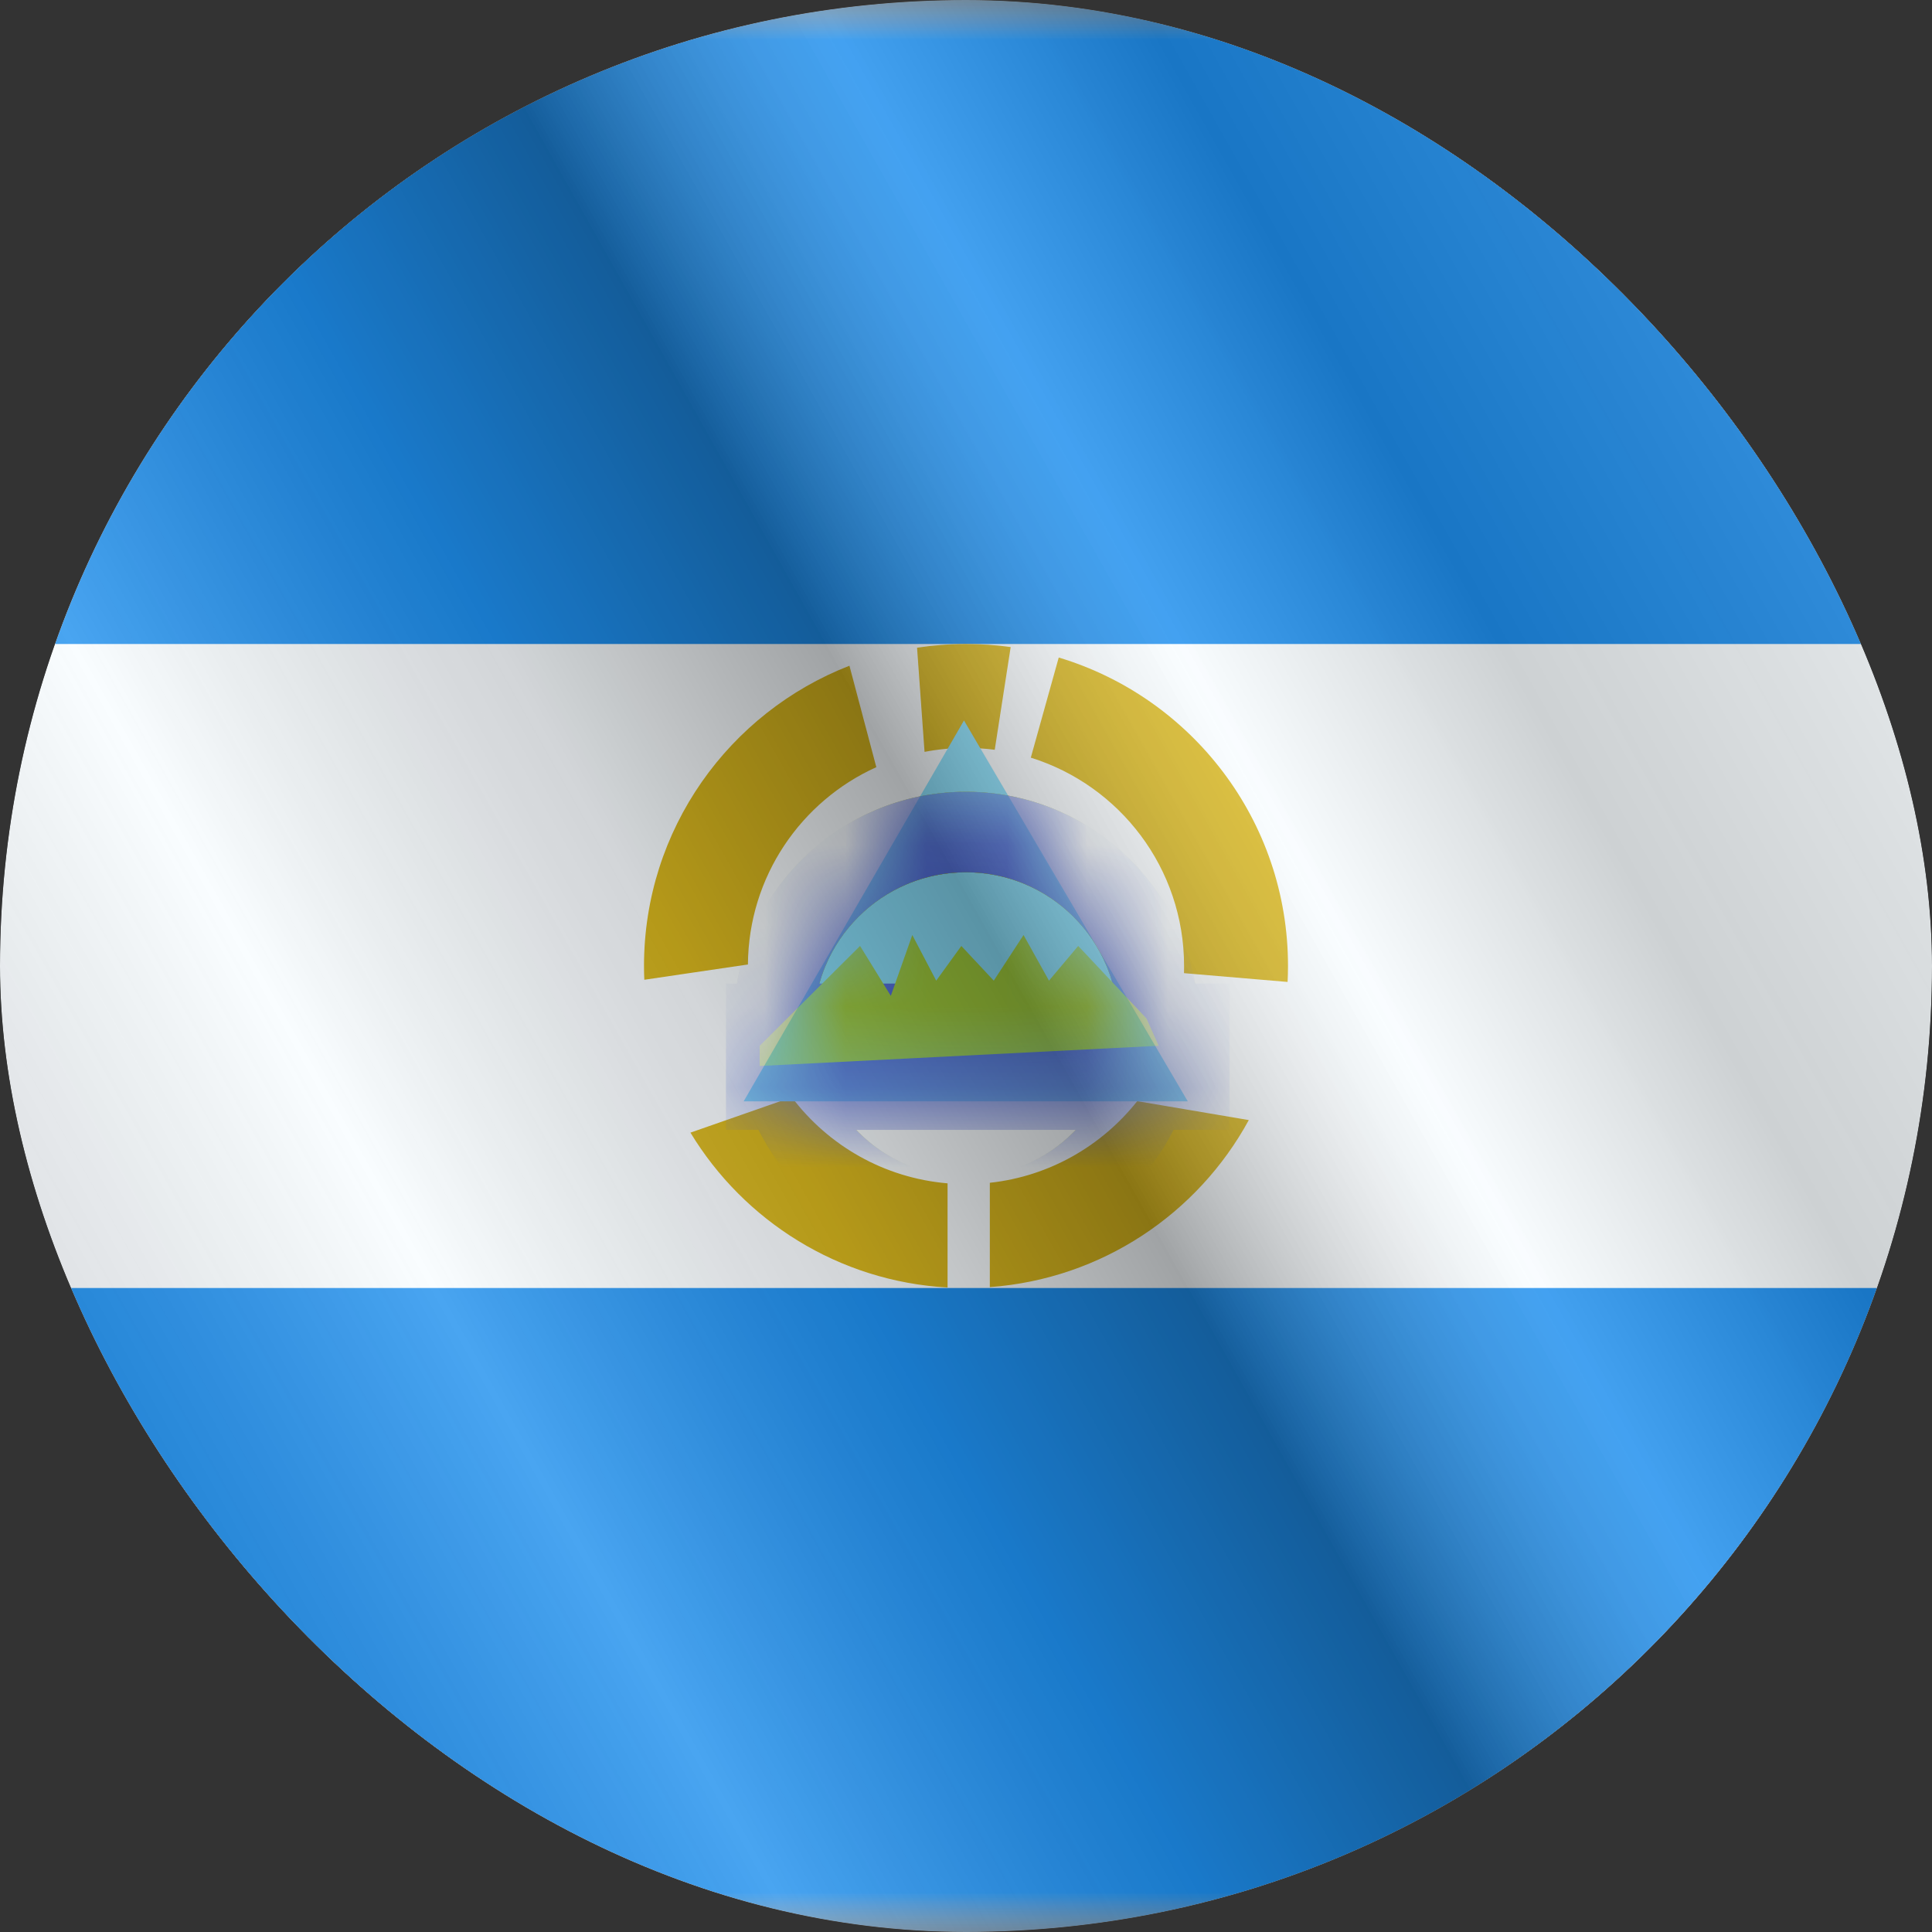
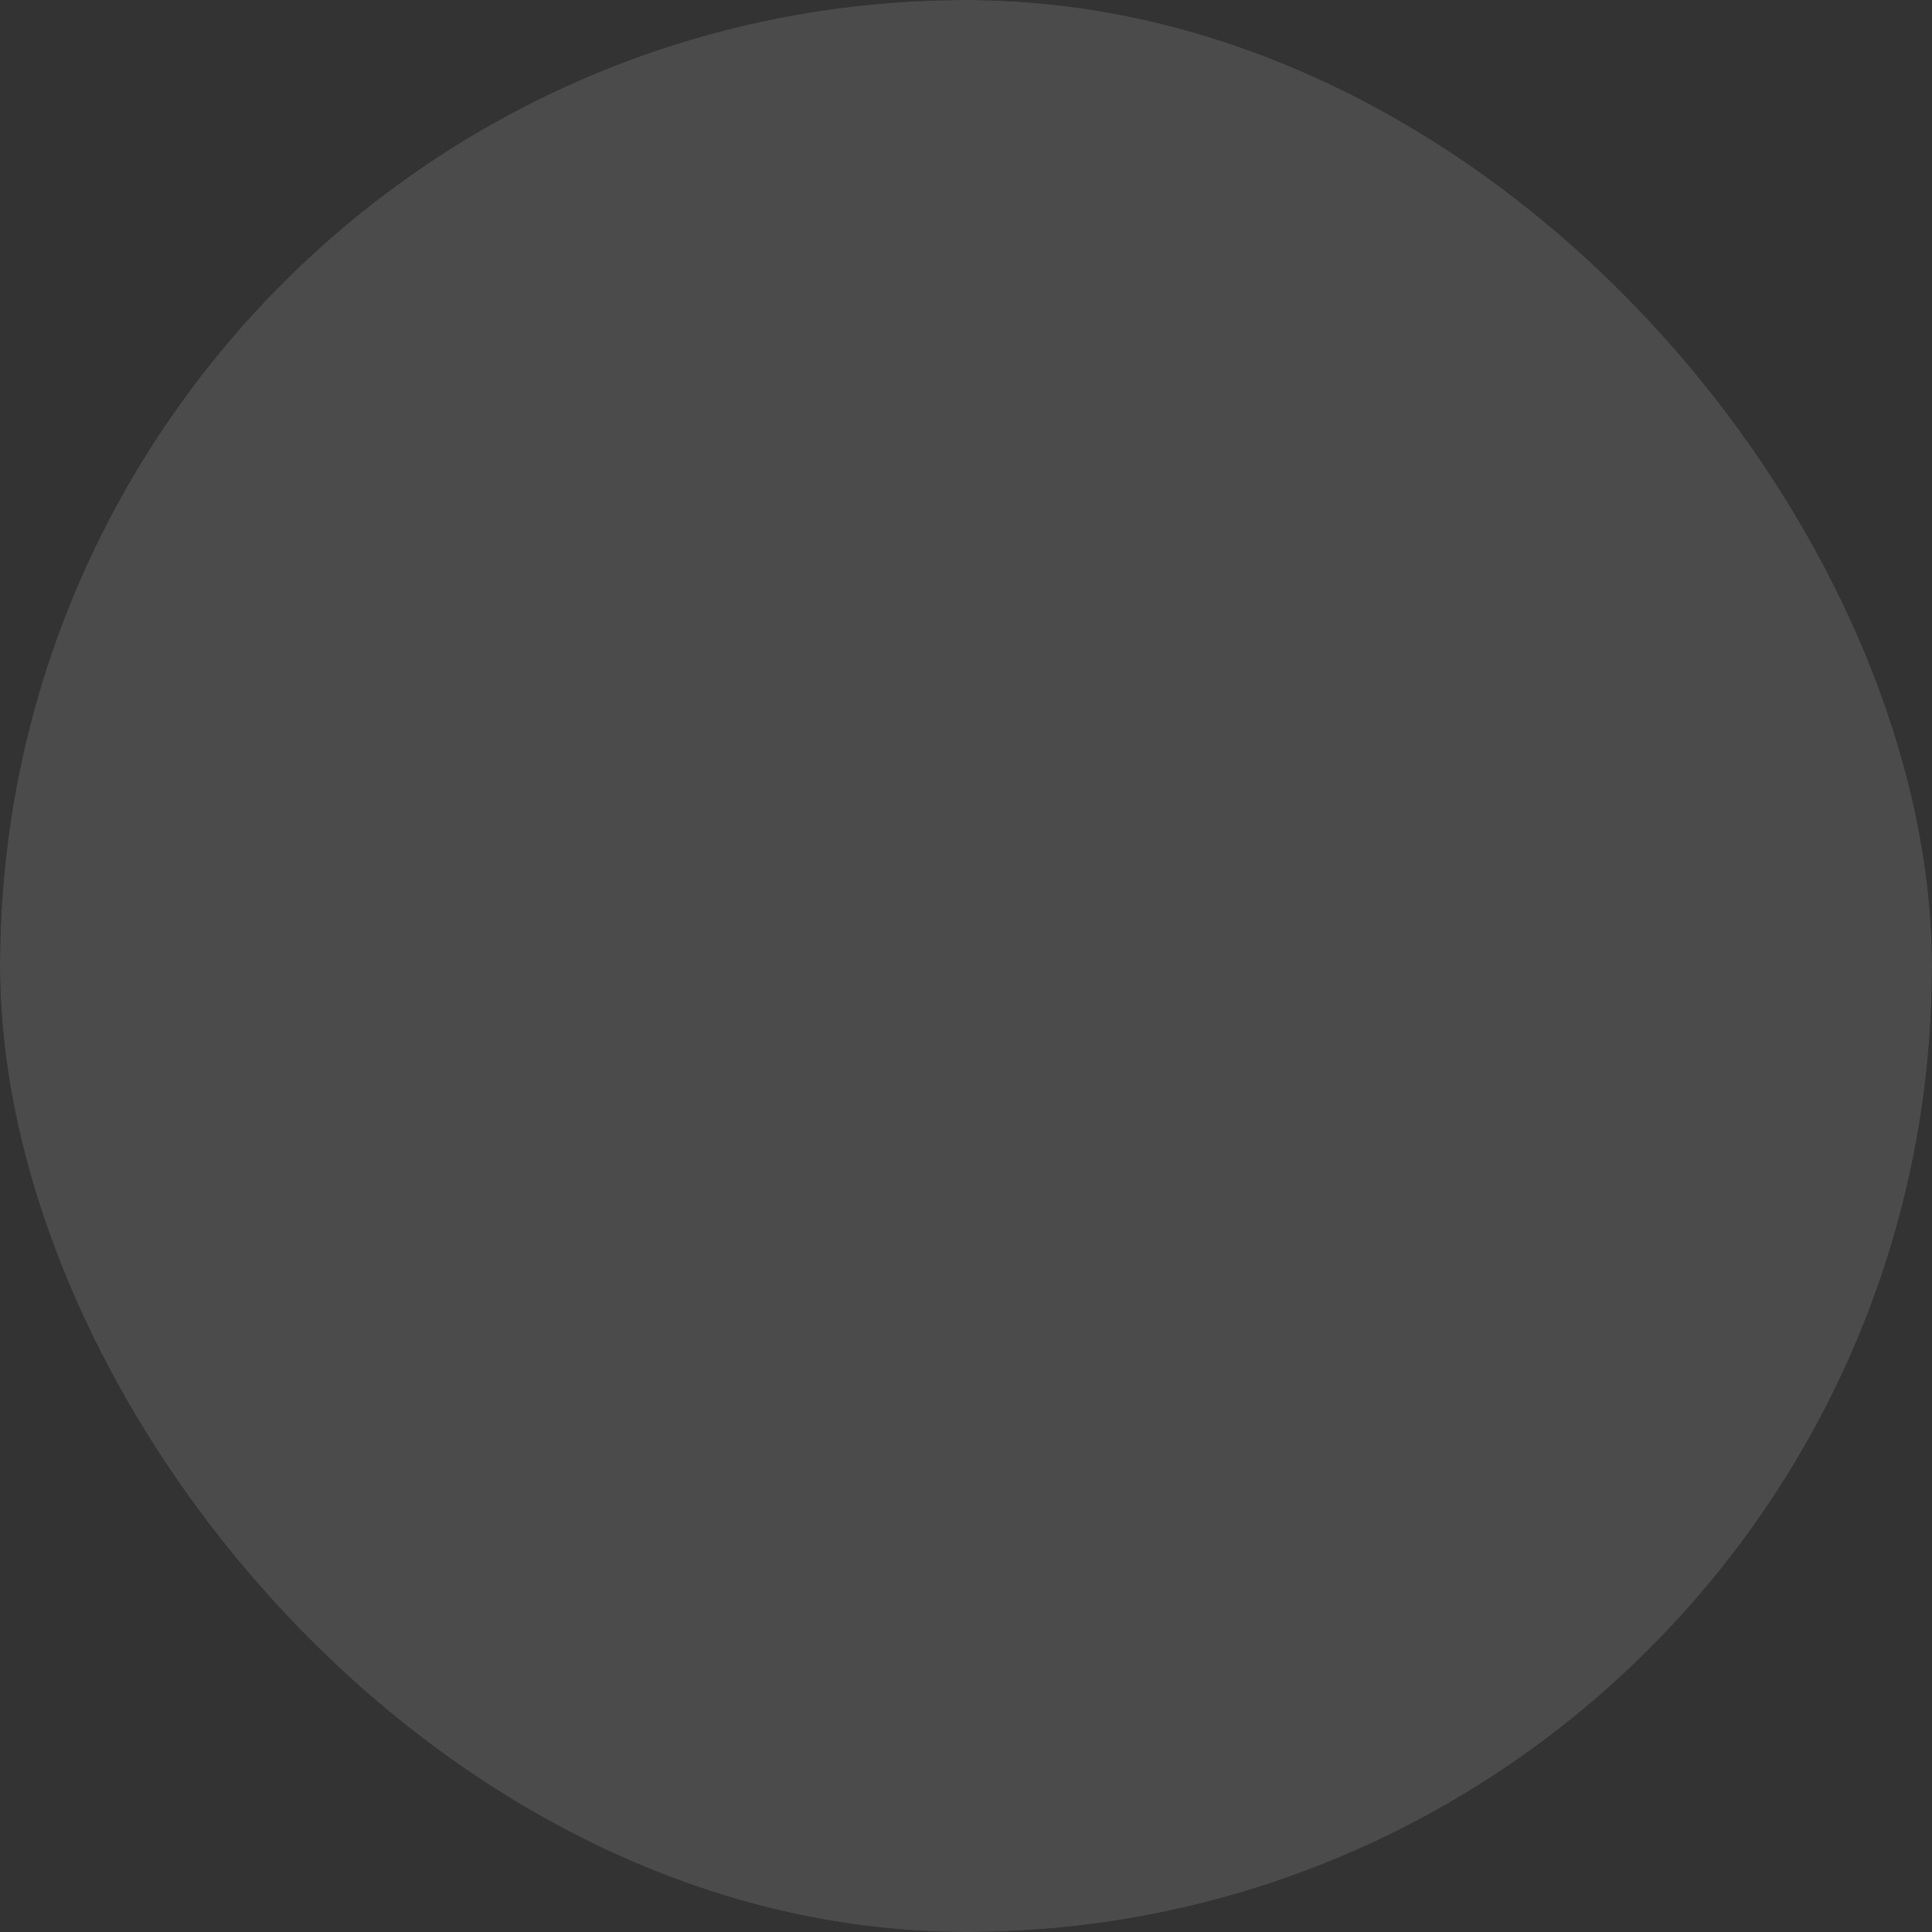
<svg xmlns="http://www.w3.org/2000/svg" width="24" height="24" viewBox="0 0 24 24" fill="none">
  <rect x="0" y="0" width="24" height="24" fill="#333333" stroke="none" />
  <g clip-path="url(#clip0_6144_24405)">
    <g clip-path="url(#clip1_6144_24405)">
      <mask id="mask0_6144_24405" style="mask-type:luminance" maskUnits="userSpaceOnUse" x="-4" y="0" width="32" height="24">
        <rect x="-4" width="32" height="24" fill="white" />
      </mask>
      <g mask="url(#mask0_6144_24405)">
-         <path fill-rule="evenodd" clip-rule="evenodd" d="M-4 0V24H28V0H-4Z" fill="#F7FCFF" />
        <mask id="mask1_6144_24405" style="mask-type:luminance" maskUnits="userSpaceOnUse" x="-4" y="0" width="32" height="24">
-           <path fill-rule="evenodd" clip-rule="evenodd" d="M-4 0V24H28V0H-4Z" fill="white" />
-         </mask>
+           </mask>
        <g mask="url(#mask1_6144_24405)">
          <path fill-rule="evenodd" clip-rule="evenodd" d="M-4 0V8H28V0H-4Z" fill="#0080EC" />
          <path fill-rule="evenodd" clip-rule="evenodd" d="M-4 16V24H28V16H-4Z" fill="#0080EC" />
          <path fill-rule="evenodd" clip-rule="evenodd" d="M12 8C12.188 8 12.374 8.013 12.555 8.038L12.357 9.314C12.24 9.299 12.121 9.291 12 9.291C11.824 9.291 11.652 9.308 11.485 9.34L11.392 8.046C11.591 8.016 11.793 8 12 8ZM13.152 8.168L12.805 9.412C13.908 9.755 14.709 10.784 14.709 12C14.709 12.03 14.709 12.06 14.708 12.089L15.995 12.198C15.998 12.133 16 12.067 16 12C16 10.191 14.8 8.663 13.152 8.168ZM15.513 13.914C14.88 15.075 13.687 15.887 12.296 15.989V14.693C13.037 14.613 13.688 14.233 14.127 13.679L15.513 13.914ZM8.577 14.07C9.241 15.166 10.416 15.917 11.771 15.994V14.7C10.981 14.633 10.288 14.229 9.836 13.63L8.577 14.07ZM8.004 12.171C8.001 12.115 8 12.057 8 12C8 10.302 9.059 8.85 10.552 8.27L10.886 9.53C9.951 9.952 9.299 10.89 9.291 11.981L8.004 12.171Z" fill="#D0AB00" />
-           <path fill-rule="evenodd" clip-rule="evenodd" d="M11.975 8.95L9.238 13.681H14.755L11.975 8.95Z" fill="#7CDFFF" />
          <mask id="mask2_6144_24405" style="mask-type:luminance" maskUnits="userSpaceOnUse" x="9" y="8" width="6" height="6">
            <path fill-rule="evenodd" clip-rule="evenodd" d="M11.975 8.95L9.238 13.681H14.755L11.975 8.95Z" fill="white" />
          </mask>
          <g mask="url(#mask2_6144_24405)">
            <path d="M12 15.118C13.32 15.118 14.391 14.048 14.391 12.727C14.391 11.407 13.32 10.336 12 10.336C10.68 10.336 9.609 11.407 9.609 12.727C9.609 14.048 10.68 15.118 12 15.118Z" stroke="#E31D1C" />
            <path d="M12 15.118C13.32 15.118 14.391 14.048 14.391 12.727C14.391 11.407 13.32 10.336 12 10.336C10.68 10.336 9.609 11.407 9.609 12.727C9.609 14.048 10.68 15.118 12 15.118Z" stroke="#FFD018" />
            <path d="M12 15.118C13.32 15.118 14.391 14.048 14.391 12.727C14.391 11.407 13.32 10.336 12 10.336C10.68 10.336 9.609 11.407 9.609 12.727C9.609 14.048 10.68 15.118 12 15.118Z" stroke="#4EDD00" />
            <path d="M12 15.118C13.32 15.118 14.391 14.048 14.391 12.727C14.391 11.407 13.32 10.336 12 10.336C10.68 10.336 9.609 11.407 9.609 12.727C9.609 14.048 10.68 15.118 12 15.118Z" stroke="#3D58DB" />
            <rect x="9.018" y="12.218" width="6.255" height="1.818" fill="#3D58DB" />
            <path fill-rule="evenodd" clip-rule="evenodd" d="M9.437 12.991L10.684 11.751L11.066 12.371L11.333 11.615L11.63 12.182L11.942 11.751L12.345 12.182L12.715 11.615L13.031 12.182L13.394 11.751L14.242 12.652L14.394 12.991L9.437 13.242V12.991Z" fill="#97C923" />
          </g>
        </g>
      </g>
    </g>
    <g style="mix-blend-mode:hard-light" opacity="0.12">
      <rect width="24" height="24" rx="12" fill="white" />
    </g>
-     <rect width="24" height="24" fill="url(#paint0_linear_6144_24405)" fill-opacity="0.64" style="mix-blend-mode:overlay" />
  </g>
  <defs>
    <linearGradient id="paint0_linear_6144_24405" x1="24" y1="1.19273e-06" x2="-4.487" y2="16.024" gradientUnits="userSpaceOnUse">
      <stop stop-color="white" stop-opacity="0.3" />
      <stop offset="0.263" stop-opacity="0.27" />
      <stop offset="0.37" stop-color="white" stop-opacity="0.26" />
      <stop offset="0.487" stop-opacity="0.55" />
      <stop offset="0.594" stop-opacity="0.24" />
      <stop offset="0.736" stop-color="white" stop-opacity="0.3" />
      <stop offset="0.901" stop-color="#272727" stop-opacity="0.22" />
      <stop offset="1" stop-opacity="0.2" />
    </linearGradient>
    <clipPath id="clip0_6144_24405">
      <rect width="24" height="24" rx="12" fill="white" />
    </clipPath>
    <clipPath id="clip1_6144_24405">
-       <rect width="24" height="24" fill="white" />
-     </clipPath>
+       </clipPath>
  </defs>
</svg>